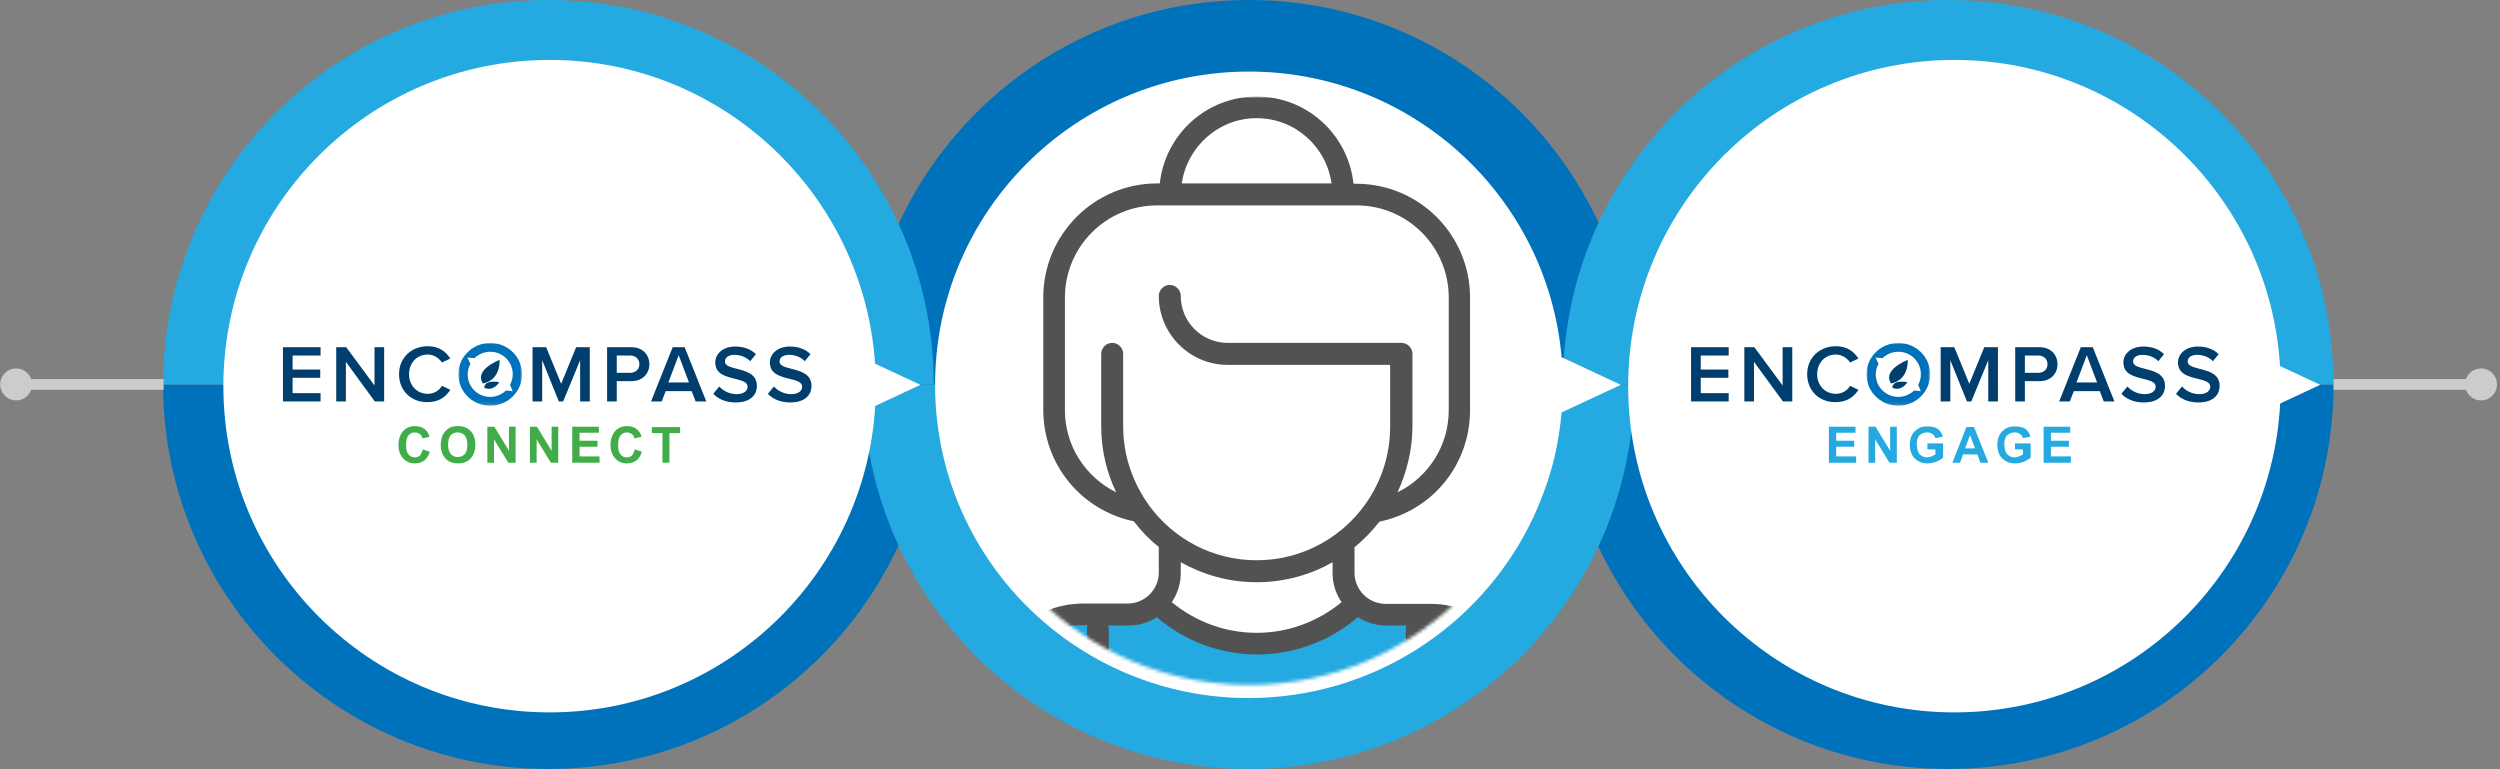
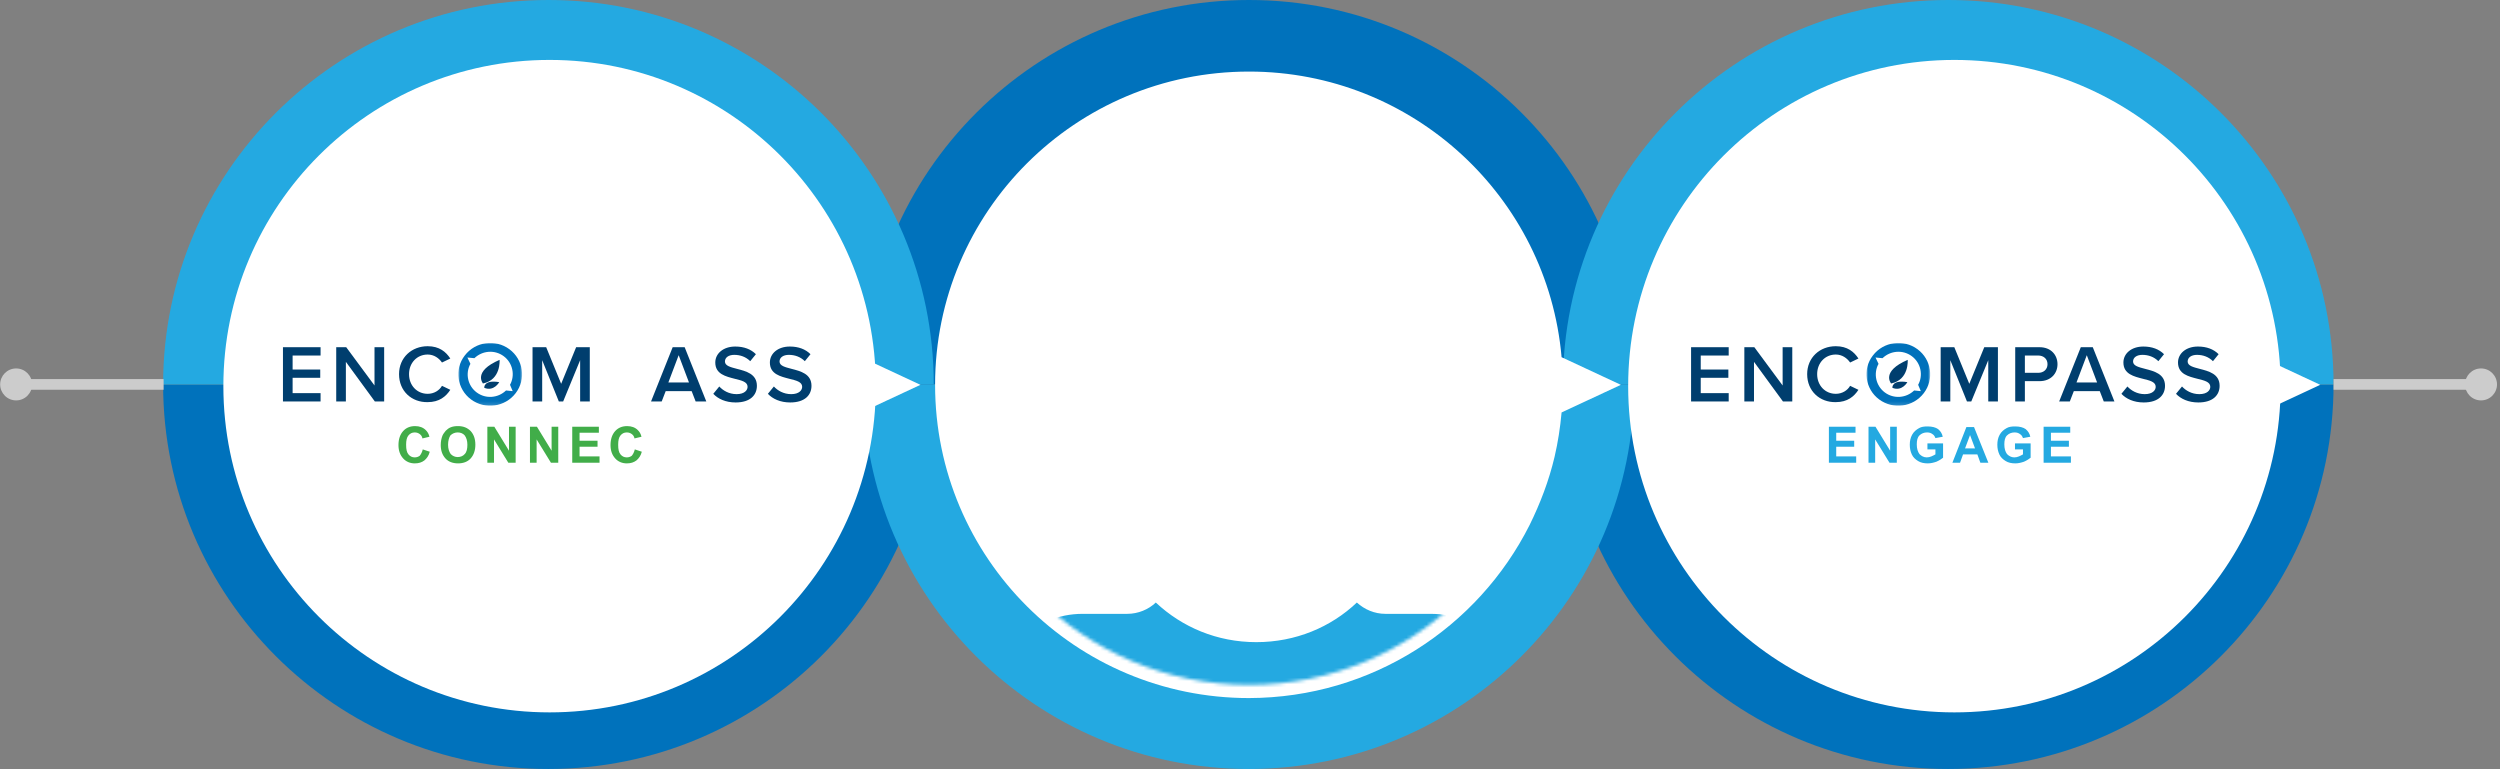
<svg xmlns="http://www.w3.org/2000/svg" viewBox="0 0 751 231">
  <rect x="0" y="0" width="751" height="231" fill="#808080" stroke="none" />
  <mask id="a" height="185" maskUnits="userSpaceOnUse" width="163" x="11.2" y="3.7">
    <path clip-rule="evenodd" d="m180.7 90.2c0 49.8-40.5 90.2-90.3 90.2s-90.4-40.5-90.4-90.2 40.5-90.2 90.3-90.2 90.4 40.4 90.4 90.2" fill="#fff" fill-rule="evenodd" />
  </mask>
  <mask id="b" height="18.9" maskUnits="userSpaceOnUse" width="19.1" x="0" y="0">
    <path clip-rule="evenodd" d="m0 0h19.1v18.9h-19.1z" fill="#fff" fill-rule="evenodd" />
  </mask>
  <mask id="c" height="18.9" maskUnits="userSpaceOnUse" width="19.1" x="0" y="0">
    <path clip-rule="evenodd" d="m0 0h19.1v18.9h-19.1z" fill="#fff" fill-rule="evenodd" />
  </mask>
  <g clip-rule="evenodd" fill-rule="evenodd">
    <path d="m701 115.5c0 63.8-51.8 115.5-115.8 115.5-63.9 0-115.8-51.7-115.8-115.5z" fill="#0072bc" />
    <path d="m490.9 115.5h-231.5c0-63.8 51.9-115.5 115.8-115.5s115.7 51.7 115.7 115.5" fill="#0072bc" />
    <path d="m280.5 115.5c0 63.8-51.8 115.5-115.8 115.5-63.8 0-115.7-51.7-115.7-115.5z" fill="#0072bc" />
    <path d="m280.5 115.5h-231.5c0-63.8 51.9-115.5 115.8-115.5s115.7 51.7 115.7 115.5" fill="#24a9e1" />
    <path d="m490.9 115.5c0 63.8-51.8 115.5-115.8 115.5-63.9 0-115.8-51.7-115.8-115.5z" fill="#24a9e1" />
    <path d="m701 115.5h-231.5c0-63.8 51.8-115.5 115.8-115.5 63.9 0 115.7 51.7 115.7 115.5" fill="#24a9e1" />
    <path d="m249.1 157.7c3.2-6.5 5.8-13.3 7.5-20.5 1-4.3 1.7-8.8 2.1-13.3l17.8-8.3-17.8-8.3c-4.2-48.1-44.7-85.8-93.9-85.8-52.1 0-94.3 42.1-94.3 94.1s42.2 94.1 94.3 94.1c36.9-.1 68.8-21.2 84.3-52" fill="#fff" />
    <path d="m255.1 115.5c0 49.8-40.5 90.2-90.3 90.2s-90.3-40.4-90.3-90.2 40.5-90.2 90.3-90.2 90.3 40.4 90.3 90.2" fill="#f9f9f9" />
    <path d="m459.5 157.7c3.2-6.5 5.8-13.3 7.5-20.5 1-4.3 1.7-8.8 2.1-13.3l17.8-8.3-17.8-8.3c-4.2-48.1-44.7-85.8-93.9-85.8-52.1 0-94.3 42.1-94.3 94.1s42.2 94.1 94.3 94.1c36.9-.1 68.8-21.2 84.3-52" fill="#fff" />
  </g>
  <g transform="translate(284.843 25.347)">
    <path clip-rule="evenodd" d="m180.7 90.2c0 49.8-40.5 90.2-90.3 90.2s-90.4-40.5-90.4-90.2 40.5-90.2 90.3-90.2 90.4 40.4 90.4 90.2" fill="#fff" fill-rule="evenodd" />
    <g mask="url(#a)">
      <g clip-rule="evenodd" fill-rule="evenodd" transform="translate(11.157 3.653)">
        <path d="m133.8 155.4h-13.6c-3.3 0-6.3-1.3-8.6-3.4-7.8 7.4-18.4 11.9-30.2 11.9s-22.3-4.5-30.2-11.9c-2.2 2.1-5.3 3.4-8.6 3.4h-13.4c-14.5 0-26.2 11.4-26.2 25.6h157c0-14.2-11.7-25.6-26.2-25.6" fill="#24a9e1" />
-         <path d="m81.5 139.3c-13.2 0-24.9-6.4-32.2-16.3-.1-.1-.2-.2-.2-.3-4.8-6.7-7.7-14.8-7.7-23.6v-21.8c0-1.8-1.5-3.3-3.3-3.3s-3.3 1.5-3.3 3.3v21.7c0 7.1 1.6 13.8 4.5 19.9-9.2-4.6-15.4-13.9-15.4-24.7v-33.8c0-15.3 12.4-27.7 27.7-27.7h59.9c15.3 0 27.7 12.4 27.7 27.7v33.8c0 10.8-6.2 20.2-15.4 24.7 2.8-6 4.5-12.8 4.5-19.9v-21.7c0-1.8-1.5-3.3-3.3-3.3h-52.2c-7.8 0-14.1-6.3-14.1-14.1 0-1.8-1.5-3.3-3.3-3.3s-3.3 1.5-3.3 3.3c0 11.4 9.3 20.7 20.6 20.7h48.9v18.4c.1 22.2-17.9 40.3-40.1 40.3m0 21.8c-9.4 0-18.3-3.3-25.5-9.2 1.7-2.5 2.7-5.5 2.7-8.8v-3.2c6.8 3.8 14.5 6 22.8 6s16.1-2.2 22.8-6v3.2c0 3.3 1 6.3 2.7 8.8-7.2 5.9-16.1 9.2-25.5 9.2m0-154.6c11.5 0 20.9 8.5 22.5 19.6h-45c1.6-11 11-19.6 22.5-19.6m52.2 145.9h-13.5c-5.1 0-9.3-4.2-9.3-9.3v-7.7c2.8-2.3 5.3-4.9 7.5-7.7 15.9-3.3 27.2-17.1 27.2-33.5v-33.8c0-18.9-15.3-34.2-34.2-34.2h-.8c-1.6-14.8-14-26.2-29.1-26.2s-27.5 11.4-29.1 26.1h-.8c-18.9 0-34.2 15.4-34.2 34.2v33.8c0 16.4 11.4 30.2 27.2 33.5 2.2 2.9 4.7 5.5 7.5 7.7v7.7c0 5.1-4.2 9.3-9.3 9.3h-13.5c-16.1.1-29.3 13.2-29.3 29.4 0 1.8 1.5 3.3 3.3 3.3s3.3-1.5 3.3-3.3c0-12.6 10.2-22.9 22.8-22.9h1.3c-.1.3-.2.7-.2 1.1v21.8c0 1.8 1.5 3.3 3.3 3.3s3.3-1.5 3.3-3.3v-21.7c0-.4-.1-.7-.2-1.1h6.2c3.1 0 6-.9 8.4-2.5 8.4 7.2 19.1 11.2 30.2 11.2s21.8-4 30.2-11.2c2.4 1.5 5.3 2.5 8.4 2.5h6.2c-.1.3-.2.7-.2 1.1v21.8c0 1.8 1.5 3.3 3.3 3.3s3.3-1.5 3.3-3.3v-21.8c0-.4-.1-.7-.2-1.1h1.3c12.6 0 22.8 10.3 22.8 22.9 0 1.8 1.5 3.3 3.3 3.3s3.3-1.5 3.3-3.3c-.4-16.3-13.6-29.4-29.7-29.4" fill="#525252" />
      </g>
    </g>
  </g>
  <path clip-rule="evenodd" d="m669.6 157.7c3.2-6.5 5.8-13.3 7.5-20.5 1-4.3 1.7-8.8 2.1-13.3l17.8-8.3-17.8-8.3c-4.2-48.1-44.7-85.8-93.9-85.8-52.1 0-94.3 42.1-94.3 94.1s42.2 94.1 94.3 94.1c36.9-.1 68.8-21.2 84.3-52" fill="#fff" fill-rule="evenodd" />
  <path clip-rule="evenodd" d="m675.6 115.5c0 49.8-40.5 90.2-90.3 90.2s-90.3-40.4-90.3-90.2 40.5-90.2 90.3-90.2 90.3 40.4 90.3 90.2" fill="#f9f9f9" fill-rule="evenodd" />
  <g clip-rule="evenodd" fill="#ccc" fill-rule="evenodd" transform="translate(701 110.68)">
    <path d="m0 6.4h44.6v-3.2h-44.6z" />
    <path d="m44.3 0c2.7 0 4.8 2.2 4.8 4.8s-2.1 4.8-4.8 4.8-4.8-2.2-4.8-4.8 2.1-4.8 4.8-4.8" />
  </g>
  <g clip-rule="evenodd" fill="#ccc" fill-rule="evenodd" transform="matrix(-1 0 0 1 49.147 110.68)">
    <path d="m0 6.4h44.6v-3.2h-44.6z" />
    <path d="m44.3 0c2.7 0 4.8 2.2 4.8 4.8s-2.1 4.8-4.8 4.8-4.8-2.2-4.8-4.8 2.1-4.8 4.8-4.8" />
  </g>
  <circle clip-rule="evenodd" cx="165.1" cy="116" fill="#fff" fill-rule="evenodd" r="98" />
  <circle clip-rule="evenodd" cx="587.1" cy="116" fill="#fff" fill-rule="evenodd" r="98" />
  <g clip-rule="evenodd" fill-rule="evenodd" transform="translate(508 103)">
    <path d="m0 1.3v16.3h11.3v-2.5h-8.4v-4.6h8.3v-2.5h-8.3v-4.2h8.4v-2.5z" fill="#003e6e" />
    <path d="m18.9 5.7v11.9h-2.9v-16.3h3l8.5 11.5v-11.5h2.9v16.3h-2.8z" fill="#003e6e" />
    <g transform="translate(34.873)">
      <g fill="#003e6e">
        <path d="m0 9.4c0-5 3.8-8.4 8.6-8.4 3.5 0 5.5 1.7 6.8 3.7l-2.5 1.2c-.9-1.3-2.4-2.4-4.3-2.4-3.2 0-5.6 2.5-5.6 5.9s2.4 5.9 5.6 5.9c1.9 0 3.5-1 4.3-2.4l2.5 1.2c-1.3 2-3.3 3.7-6.8 3.7-4.8.1-8.6-3.3-8.6-8.4" />
        <path d="m54.4 5.2-5.1 12.4h-1.3l-5-12.4v12.4h-2.9v-16.3h4.1l4.5 11 4.5-11h4.1v16.3h-2.9z" />
        <path d="m69.4 3.8h-4v5.2h4c1.6 0 2.8-1 2.8-2.6s-1.2-2.6-2.8-2.6zm-6.9-2.5h7.3c3.5 0 5.4 2.4 5.4 5.1 0 2.8-2 5.1-5.4 5.1h-4.4v6.1h-2.9z" />
        <path d="m80.9 11.9h6.2l-3.1-8.2zm7 2.6h-7.8l-1.2 3.1h-3.2l6.5-16.3h3.6l6.5 16.3h-3.2z" />
        <path d="m96.2 13.1c1.1 1.2 2.9 2.3 5.2 2.3 2.4 0 3.3-1.2 3.3-2.2 0-1.5-1.8-1.9-3.8-2.4-2.7-.7-5.9-1.4-5.9-4.9 0-2.7 2.4-4.8 6-4.8 2.6 0 4.7.8 6.2 2.3l-1.7 2.1c-1.3-1.3-3-1.9-4.8-1.9-1.7 0-2.8.8-2.8 2 0 1.3 1.7 1.7 3.6 2.2 2.7.7 6 1.5 6 5.1 0 2.7-1.9 5-6.4 5-3 0-5.3-1.1-6.7-2.6z" />
        <path d="m112.6 13.1c1.1 1.2 2.9 2.3 5.2 2.3 2.4 0 3.3-1.2 3.3-2.2 0-1.5-1.8-1.9-3.8-2.4-2.7-.7-5.9-1.4-5.9-4.9 0-2.7 2.4-4.8 6-4.8 2.6 0 4.7.8 6.2 2.3l-1.7 2.1c-1.3-1.3-3-1.9-4.8-1.9-1.7 0-2.8.8-2.8 2 0 1.3 1.7 1.7 3.6 2.2 2.7.7 6 1.5 6 5.1 0 2.7-1.9 5-6.4 5-3 0-5.3-1.1-6.7-2.6z" />
      </g>
      <path d="m14.3 14.3c-2.4 2.3-6.1 2.6-8.8.6s-3.5-5.7-1.9-8.6l-.9-1.9 2.1.2c2.4-2.3 6.1-2.6 8.8-.6s3.5 5.7 1.9 8.6l.8 1.9zm1-12.4c-4.2-3.1-10.2-2.3-13.4 1.9-3.2 4.1-2.3 10.1 1.9 13.2s10.2 2.3 13.4-1.9 2.3-10.1-1.9-13.2z" fill="#0071bb" mask="url(#b)" transform="translate(17.837)" />
      <path d="m30.2 5.1s.5 6-5 7.1c0-.1-3.1-3.6 5-7.1" fill="#003e6e" />
      <path d="m30.1 11.8s-1.6 2.9-4.5 1.7c0 0-.3-2.5 4.5-1.7" fill="#003e6e" />
    </g>
  </g>
  <g fill="#24a9e1" transform="translate(508 103)">
    <path d="m41.4 36v-10.8h8v1.8h-5.8v2.4h5.4v1.8h-5.4v2.9h6v1.9z" />
    <path d="m53.3 36v-10.8h2.1l4.4 7.2v-7.2h2v10.8h-2.2l-4.3-7v7z" />
    <path d="m71 32v-1.8h4.7v4.3c-.5.4-1.1.8-2 1.2-.9.3-1.7.5-2.6.5-1.1 0-2.1-.2-2.9-.7s-1.5-1.1-1.9-2-.6-1.8-.6-2.9.2-2.1.7-3 1.2-1.5 2.1-2c.7-.4 1.5-.5 2.6-.5 1.3 0 2.4.3 3.1.8.7.6 1.2 1.3 1.4 2.3l-2.2.4c-.2-.5-.4-.9-.9-1.2-.4-.3-.9-.5-1.6-.5-.9 0-1.7.3-2.3.9s-.8 1.5-.8 2.7c0 1.3.3 2.2.8 2.9.6.6 1.3 1 2.2 1 .5 0 .9-.1 1.4-.3s.8-.4 1.2-.6v-1.5z" />
    <path d="m89.3 36h-2.4l-.9-2.5h-4.3l-.9 2.5h-2.3l4.2-10.7h2.3zm-4-4.3-1.5-4-1.5 4z" />
    <path d="m97.3 32v-1.8h4.7v4.3c-.5.4-1.1.8-2 1.2-.9.3-1.7.5-2.6.5-1.1 0-2.1-.2-2.9-.7s-1.5-1.1-1.9-2-.6-1.8-.6-2.9.2-2.1.7-3 1.2-1.5 2.1-2c.7-.4 1.5-.5 2.6-.5 1.3 0 2.4.3 3.1.8.7.6 1.2 1.3 1.4 2.3l-2.2.4c-.2-.5-.4-.9-.9-1.2-.4-.3-.9-.5-1.6-.5-.9 0-1.7.3-2.3.9s-.8 1.5-.8 2.7c0 1.3.3 2.2.8 2.9.6.6 1.3 1 2.2 1 .5 0 .9-.1 1.4-.3s.8-.4 1.2-.6v-1.5z" />
    <path d="m105.9 36v-10.8h8v1.8h-5.8v2.4h5.4v1.8h-5.4v2.9h6v1.9z" />
  </g>
  <g clip-rule="evenodd" fill-rule="evenodd" transform="translate(85 103)">
    <path d="m0 1.3v16.3h11.3v-2.5h-8.4v-4.6h8.3v-2.5h-8.3v-4.2h8.4v-2.5z" fill="#003e6e" />
    <path d="m18.9 5.7v11.9h-2.9v-16.3h3l8.5 11.5v-11.5h2.9v16.3h-2.8z" fill="#003e6e" />
    <g transform="translate(34.873)">
      <g fill="#003e6e">
        <path d="m0 9.4c0-5 3.8-8.4 8.6-8.4 3.5 0 5.5 1.7 6.8 3.7l-2.5 1.2c-.9-1.3-2.4-2.4-4.3-2.4-3.2 0-5.6 2.5-5.6 5.9s2.4 5.9 5.6 5.9c1.9 0 3.5-1 4.3-2.4l2.5 1.2c-1.3 2-3.3 3.7-6.8 3.7-4.8.1-8.6-3.3-8.6-8.4" />
        <path d="m54.4 5.2-5.1 12.4h-1.3l-5-12.4v12.4h-2.9v-16.3h4.1l4.5 11 4.5-11h4.1v16.3h-2.9z" />
-         <path d="m69.4 3.8h-4v5.2h4c1.6 0 2.8-1 2.8-2.6s-1.2-2.6-2.8-2.6zm-6.9-2.5h7.3c3.5 0 5.4 2.4 5.4 5.1 0 2.8-2 5.1-5.4 5.1h-4.4v6.1h-2.9z" />
        <path d="m80.9 11.9h6.2l-3.1-8.2zm7 2.6h-7.8l-1.2 3.1h-3.2l6.5-16.3h3.6l6.5 16.3h-3.2z" />
        <path d="m96.2 13.1c1.1 1.2 2.9 2.3 5.2 2.3 2.4 0 3.3-1.2 3.3-2.2 0-1.5-1.8-1.9-3.8-2.4-2.7-.7-5.9-1.4-5.9-4.9 0-2.7 2.4-4.8 6-4.8 2.6 0 4.7.8 6.2 2.3l-1.7 2.1c-1.3-1.3-3-1.9-4.8-1.9-1.7 0-2.8.8-2.8 2 0 1.3 1.7 1.7 3.6 2.2 2.7.7 6 1.5 6 5.1 0 2.7-1.9 5-6.4 5-3 0-5.3-1.1-6.7-2.6z" />
        <path d="m112.6 13.1c1.1 1.2 2.9 2.3 5.2 2.3 2.4 0 3.3-1.2 3.3-2.2 0-1.5-1.8-1.9-3.8-2.4-2.7-.7-5.9-1.4-5.9-4.9 0-2.7 2.4-4.8 6-4.8 2.6 0 4.7.8 6.2 2.3l-1.7 2.1c-1.3-1.3-3-1.9-4.8-1.9-1.7 0-2.8.8-2.8 2 0 1.3 1.7 1.7 3.6 2.2 2.7.7 6 1.5 6 5.1 0 2.7-1.9 5-6.4 5-3 0-5.3-1.1-6.7-2.6z" />
      </g>
      <path d="m14.3 14.3c-2.4 2.3-6.1 2.6-8.8.6s-3.5-5.7-1.9-8.6l-.9-1.9 2.1.2c2.4-2.3 6.1-2.6 8.8-.6s3.5 5.7 1.9 8.6l.8 1.9zm1-12.4c-4.2-3.1-10.2-2.3-13.4 1.9-3.2 4.1-2.3 10.1 1.9 13.2s10.2 2.3 13.4-1.9 2.3-10.1-1.9-13.2z" fill="#0071bb" mask="url(#c)" transform="translate(17.837)" />
      <path d="m30.2 5.1s.5 6-5 7.1c0-.1-3.1-3.6 5-7.1" fill="#003e6e" />
      <path d="m30.1 11.8s-1.6 2.9-4.5 1.7c0 0-.3-2.5 4.5-1.7" fill="#003e6e" />
    </g>
  </g>
  <g fill="#41ad49" transform="translate(85 103)">
    <path d="m42 32 2.1.7c-.3 1.2-.9 2-1.6 2.6-.8.6-1.7.9-2.9.9-1.4 0-2.6-.5-3.5-1.5s-1.4-2.3-1.4-4c0-1.8.5-3.2 1.4-4.2s2.1-1.5 3.6-1.5c1.3 0 2.4.4 3.2 1.2.5.5.9 1.1 1.1 2l-2.1.5c-.1-.6-.4-1-.8-1.3s-.9-.5-1.5-.5c-.8 0-1.4.3-1.9.9s-.7 1.5-.7 2.8c0 1.4.2 2.3.7 2.9s1.1.9 1.9.9c.6 0 1.1-.2 1.5-.5.4-.5.7-1.1.9-1.9z" />
    <path d="m47.4 30.7c0-1.1.2-2 .5-2.8.2-.5.6-1 1-1.5.4-.4.9-.8 1.4-1 .7-.3 1.4-.4 2.3-.4 1.6 0 2.8.5 3.8 1.5.9 1 1.4 2.3 1.4 4.1 0 1.7-.5 3.1-1.4 4.1s-2.2 1.5-3.8 1.5-2.9-.5-3.8-1.5-1.4-2.3-1.4-4zm2.2-.1c0 1.2.3 2.1.8 2.8.6.6 1.3.9 2.1.9s1.6-.3 2.1-.9c.6-.6.8-1.6.8-2.8s-.3-2.1-.8-2.8c-.5-.6-1.3-.9-2.1-.9s-1.6.3-2.2.9c-.4.6-.7 1.6-.7 2.8z" />
    <path d="m61.4 36v-10.8h2.1l4.4 7.2v-7.2h2v10.8h-2.2l-4.3-7v7z" />
    <path d="m74.2 36v-10.8h2.1l4.4 7.2v-7.2h2v10.8h-2.2l-4.3-7v7z" />
    <path d="m86.9 36v-10.8h8v1.8h-5.8v2.4h5.4v1.8h-5.4v2.9h6v1.9z" />
    <path d="m105.7 32 2.1.7c-.3 1.2-.9 2-1.6 2.6-.8.6-1.7.9-2.9.9-1.4 0-2.6-.5-3.5-1.5s-1.4-2.3-1.4-4c0-1.8.5-3.2 1.4-4.2s2.1-1.5 3.6-1.5c1.3 0 2.4.4 3.2 1.2.5.5.9 1.1 1.1 2l-2.1.5c-.1-.6-.4-1-.8-1.3s-.9-.5-1.5-.5c-.8 0-1.4.3-1.9.9s-.7 1.5-.7 2.8c0 1.4.2 2.3.7 2.9s1.1.9 1.9.9c.6 0 1.1-.2 1.5-.5.4-.5.7-1.1.9-1.9z" />
-     <path d="m114 36v-8.9h-3.2v-1.8h8.5v1.8h-3.2v8.9z" />
  </g>
</svg>